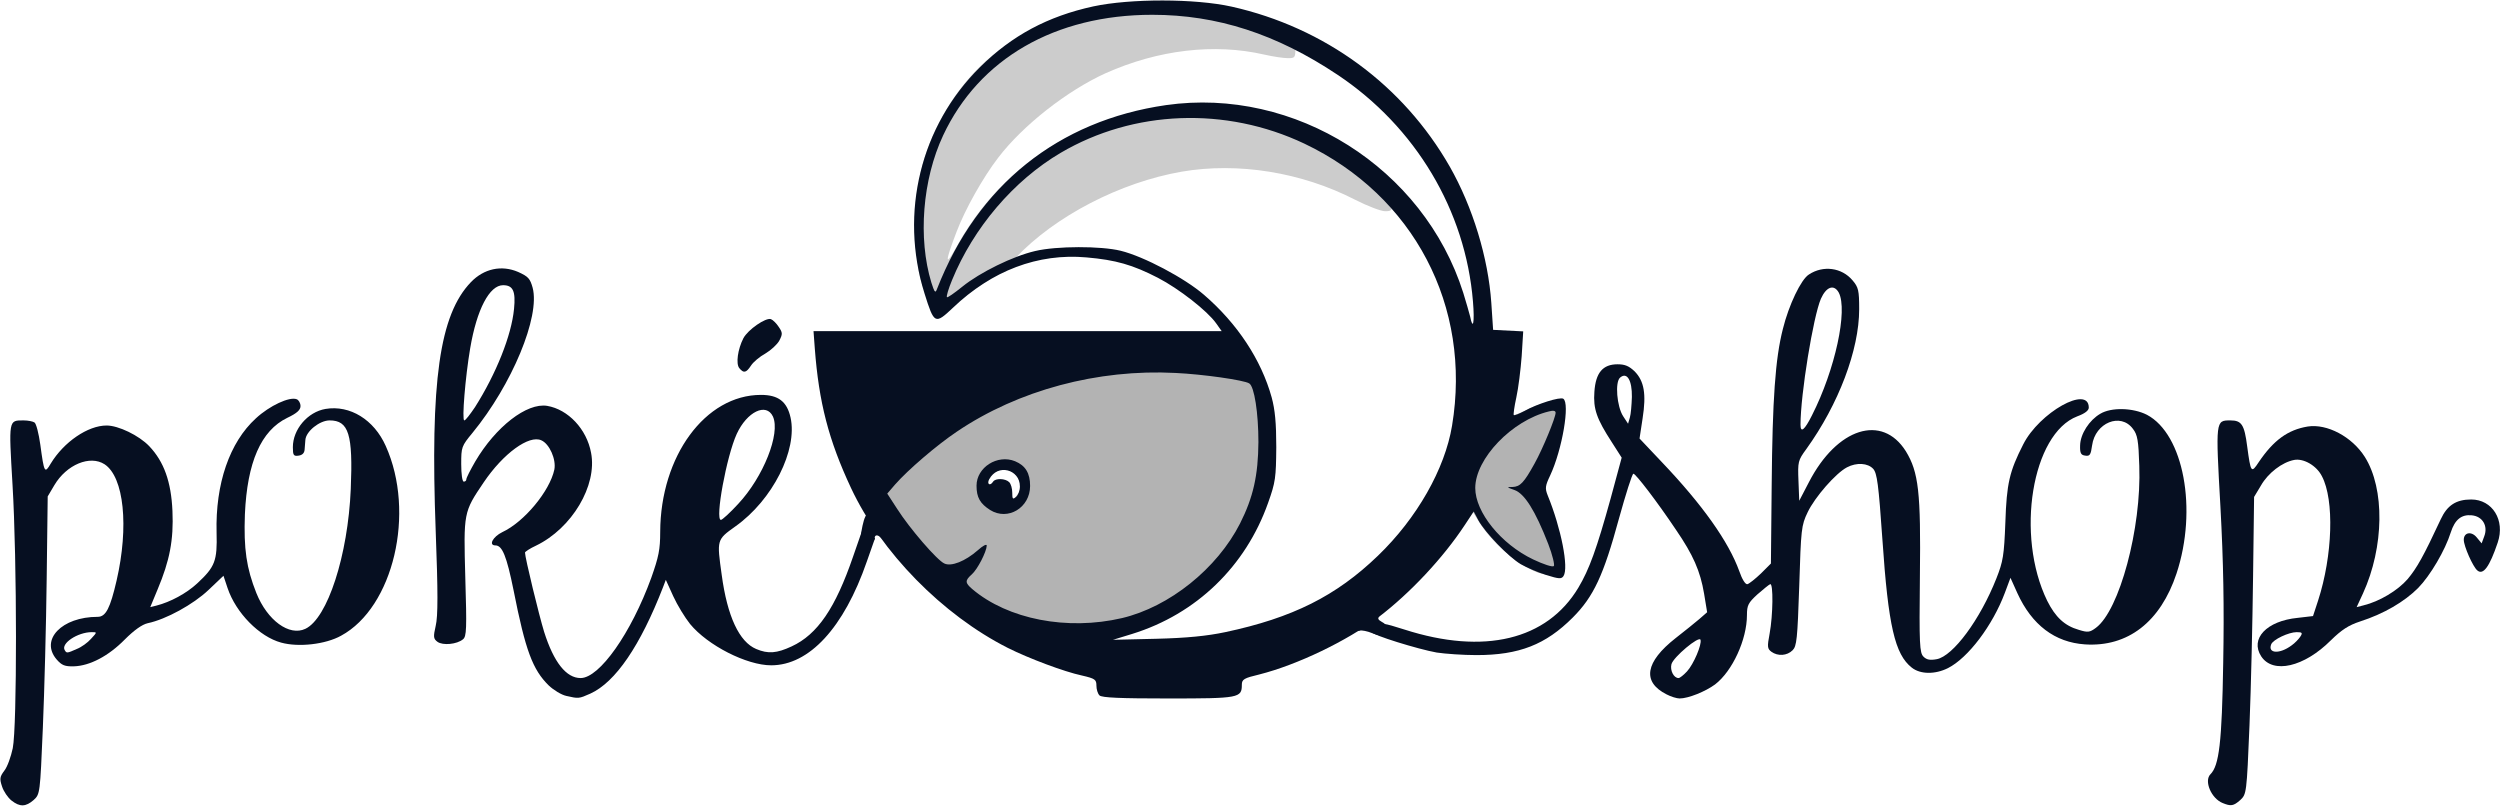
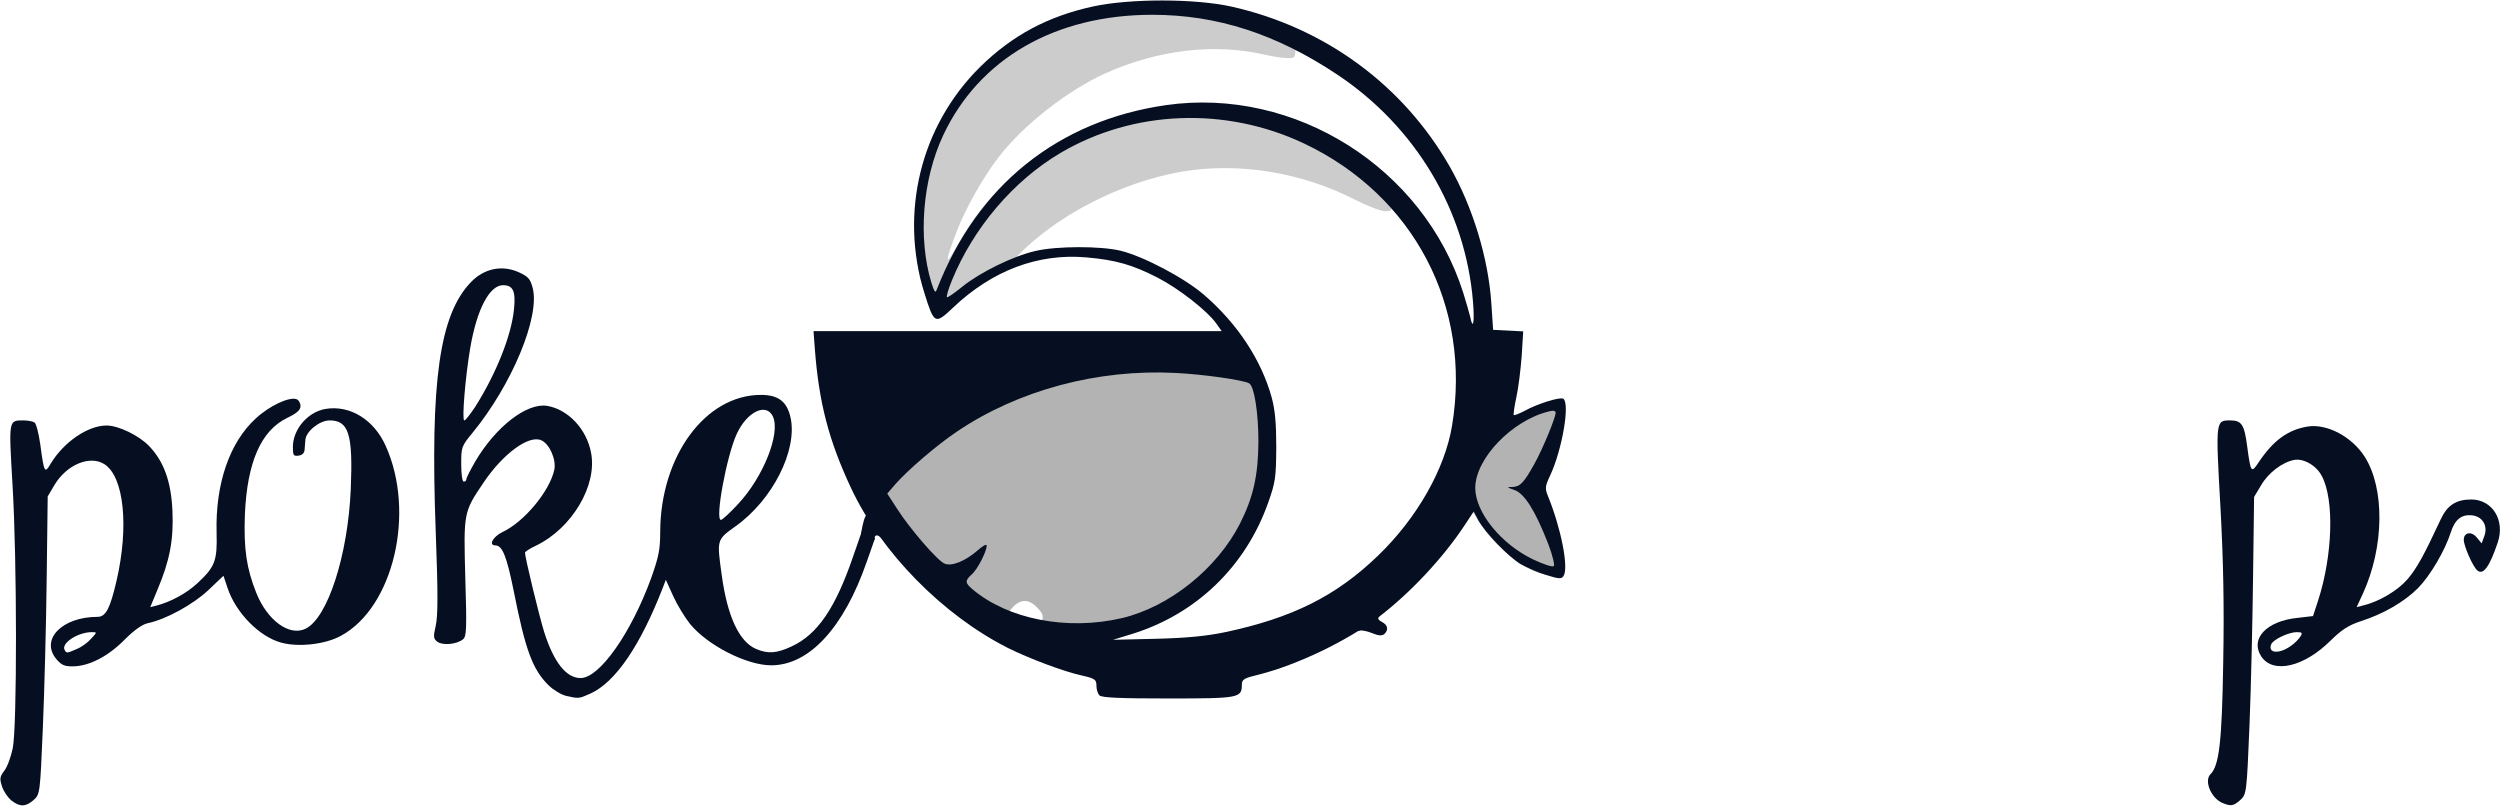
<svg xmlns="http://www.w3.org/2000/svg" viewBox="0 0 4900 1579">
  <g stroke="none" stroke-width="1" fill="none" fill-rule="evenodd">
    <g transform="translate(.83 .937)">
      <path d="M1838.17 583.063c0-13-1.5-15-14.5-15-13.5 0-15-2-21.5-26-9.5-39-8-167 3-211 10.5-43.5 29-86 55.5-128 82-128.5 210.5-190 397.5-190 97 0 176.5 15.5 259 50.5 19.5 8.5 21 10.5 21 29.5s-1 20-14.5 20c-8.5 0-29-3-46.5-7-98-22.5-208-9.5-311 36.5-75 34-162 102-210.5 165.5-30 39-65 101.5-81.5 145-23.5 61-23 71 .5 28.5 58-105.5 150.5-189 254-230 109-43.5 246.5-49.5 361-16 77.5 22.5 159.5 68 214.5 119 20 18.5 24 25 24 40 0 17-1 18.5-14.5 18.5-7.5 0-34-10-58.5-22.5-105-54-229.5-74-340-55-120.5 21-248 87-325.5 169-14 15-38 34.5-52.5 43.5s-36 24-47.5 33c-13.5 11-26 17-36 17-14 0-15.5-1.5-15.5-15z" fill-opacity=".2" fill="#000" fill-rule="nonzero" />
      <path d="M2688.67 1240.063c-9.5-4-20.5-6-24-5-4 2-6.5-1.5-6.5-9.5 0-14.5 17-27.5 36.5-27.5 12 0 13.5 1 9 7-5 6-4 8.5 4 13 12 6 13.5 16 4.5 24-4.5 3.5-11.5 3-23.5-2z" fill="#060F21" fill-rule="nonzero" />
-       <path d="M2030.67 1231.063c-44-9-72-19-104.5-38-40.5-24-48-32-48-52 0-18 0-18-21-18-20 0-23.5-2.5-53-33.5-44.5-47-81-103-81-124 0-14 6-22.5 36.5-53 101.5-101.5 224.5-163.5 378.5-190.5 76-13 271-6 318 11.5 17 6 24.5 46 24.5 132 0 81-8 119-36 174.5-45 88.5-137.5 163-231.5 185.5-46 11-139.5 14-182.5 5.5zm-40.5-258.5c16-19 16.5-26.5.5-42-16.5-17-33.5-16-49.5 3-16.5 19.5-16 22 1.5 40 19 18.5 31.5 18.5 47.5-1z" fill-opacity=".3" fill="#000" />
+       <path d="M2030.67 1231.063c-44-9-72-19-104.5-38-40.5-24-48-32-48-52 0-18 0-18-21-18-20 0-23.5-2.5-53-33.5-44.5-47-81-103-81-124 0-14 6-22.5 36.5-53 101.5-101.5 224.5-163.5 378.5-190.5 76-13 271-6 318 11.5 17 6 24.5 46 24.5 132 0 81-8 119-36 174.5-45 88.5-137.5 163-231.5 185.5-46 11-139.5 14-182.5 5.5zc16-19 16.5-26.5.5-42-16.5-17-33.5-16-49.5 3-16.5 19.5-16 22 1.5 40 19 18.5 31.5 18.5 47.5-1z" fill-opacity=".3" fill="#000" />
      <path d="M3012.67 1121.063c-40.5-15.5-92-61-117-103-5.5-9.5-13-21.5-16.5-27.5-10-15.5-5-65.5 9-95 12-25 65-82.5 76.5-82.5 3 0 17-5.5 30.5-12.5 15-7.5 33-12.5 46.5-12.5h21.5v20.5c0 23-18 72-43 117.5l-17 30 17.5 33c26 49 43 98 41.5 118.5-1.5 16-3 18-16.5 19-8 .5-23-2-33-5.5z" fill-opacity=".3" fill="#000" fill-rule="nonzero" />
      <path d="M1686.67 1059.563c-1.5-2.5 0-16 3-30 6.5-31 17-35 33-12 11.5 16 15 47 4.5 36.5-8-8-14-7.5-14 1.5 0 7.5-22.5 11-26.5 4z" fill="#060F21" fill-rule="nonzero" />
      <path d="M21.67 1568.063c-7-5.5-15.5-18-18.5-27.5-5-15-4.5-19 4.5-31 6-7.5 13-27.5 16.5-44 8.5-42 8.5-368-.5-517-7.5-128-8-125.5 22-125.5 8.5 0 18 2 21 4 3.5 2 8.5 22 11.5 43.5 7.5 55.5 8.5 57.5 20.5 37 25.5-42 72.5-74.5 109.5-74.5 23 0 63.5 19.5 83.5 40.5 29 30.5 43 70 45.5 127s-5.5 97.5-29 153.5l-14.5 35 12-3c27.5-7 59-24 80-43.5 35-32.5 39.5-44 38-99.5-2.5-96 25.5-177 77-224 27-25 66-43 80-37.5 4 1.5 7.5 7.5 7.5 13.5 0 7.5-7 14-26 23-51.5 25-78.5 87-83 189-2.5 68 3 105.5 22.5 154.5 21.5 53.5 64.5 85 96 70 43.5-20.5 83.5-144 89-274 4.5-107.5-4-134.5-41.5-134.5-19.5 0-46.5 21.5-47.5 38.5-.5 5-1 13.5-1.5 19-.5 6.5-4.5 10.5-11.5 11.5-10 1.5-11.5-.5-11.5-16.5 0-35 29-69 64-75 48-8 95 21 118 72.5 59 131 15 316.5-87.5 372-30.5 17-83.5 23-117.5 13.5-42.5-11.5-88.5-58-105-107l-8-24-29.5 28c-29.5 28-83 57.5-119 65-11 2.5-26.5 13.5-45 32-32 32.5-68.5 51.5-99.5 52.5-18 .5-24-2-34-13.5-33-38.5 10-83.5 80.5-83.5 16 0 24.5-17 37-71 24.5-106 14.5-203-23.5-228-28.5-18.5-74.5.5-98.5 41l-13 22-2 161.5c-1 89-4.5 220.5-7.5 292-5.5 129-5.5 130-18 141.5-15.5 13.5-27 14-43.5 1zm128-297c9-3.5 21.5-12.5 28-20 12-13 12-13 1.5-13-28 0-61.5 22.5-53 35.5 3.5 6 4.5 6 23.5-2.5z" fill="#060F21" />
      <path d="M4355.67 1573.063c-22.5-9-37-43.5-24-56.5 17-17 22.5-62 25-218.5 2-109 .5-196.5-5.5-306.5-9.5-169-9.5-168.5 19.5-168.5 22 0 27.5 8 33 51 7 52 8 53 22.5 31 29-43 57-63.5 96-70 38-6 87 20 112 59.5 39.5 62.5 38 176.5-3.5 267.5l-12.5 27 13.5-3.5c31-7.5 67-29 86.5-51.5 18-21.5 31-44.5 65-117.5 12.5-27 30-38.5 59.5-38.5 41.5 0 67 40.5 52 84.5-16 47.5-28.5 64.5-40 54.5-8.5-7-26.5-47.5-26.5-60 0-14.5 15-17.5 25.5-4.5l9.5 11.5 5-13.5c8-20.5-3-39.5-24.5-41.5-20-2-33 8.5-41 33.5-11 35-40 84.5-64 109-27 27-67 50.5-113.5 65.5-23 7.5-36.5 16.5-57.5 37-52.5 52.5-113.5 66.5-136.5 31.5-22.5-34.5 10.5-69.5 71.5-75.5l30-3.5 10-30.5c28.5-88 32-197 7.5-243.5-10.5-21-36-35.5-54.5-32-23.5 4.5-51 25.5-65 50l-13.5 22.5-2 156c-1 86-4 217.5-7 291.5-5.5 134.5-6 135-18 146.5-13.5 12-18.5 12.5-34.5 6zm135-309c6.5-4.5 14-12.5 17-17 5-7.5 4-9-7-9-15.5 0-46.5 14.5-50 24-7 18 16.5 19.5 40 2z" fill="#060F21" />
      <path d="M1109.17 1363.063c-9.5-2-25-11.5-34.5-20.5-31.5-31-45.5-68-69-187-13.5-66.5-22-87.5-35.5-87.5-14 0-5-17 13.5-26 43-20 93-80.5 102-122.5 4-20-9.5-50.5-25.5-57.5-24-11-74.5 25.5-113 82.5-39.5 58.5-39.5 58.5-36 187 3 100 2.5 115-4.5 120.5-12 10-39.5 12.5-50 5-8-6-8.5-9.5-3.5-31.5 4.5-18.5 4.5-66 0-185-11-295 7.5-424.5 69-488.5 25.5-26.5 60-34 92.5-20 20 9 23.5 13 28.5 31 15 56.5-40.5 190-118 284.5-21.5 26-22 28-22 61 0 19.5 2 34.5 5 34.5s5-2 5-4.5c0-3 8-18.5 17.5-35 40-68 101-115.5 141-109 41 7 77.5 45.5 86 92 12.5 64-37.5 148-108 182-12 5.5-21.5 12-21.5 13.5 0 10 27.5 123 37.5 155.5 19 60 43.5 90.5 71.5 90.5 37 0 99-88 138.5-196.5 14.5-41 17.5-55.5 17.5-90 .5-148.5 88.5-268.5 197.5-268.5 34 0 51 13 58 44.5 14 63.5-35 161.5-108.5 213.5-36.5 26-36 26-26.5 94.5 11 82 34.5 131.5 67.5 145.5 23.5 10 40.5 8.5 69.5-5 51-23.5 86-75.5 120.5-176 10.5-30 19-55.5 20-56 .5-1 6 3 12 9l11 11-16 45.5c-45 130-113 203.5-187.5 203.5-48 0-124.5-39-159-81-10-12.5-25-37-33-54.5l-14.5-32-5.5 14.5c-44.5 114.5-93 186-142.5 208.5-22.5 10-23 10-47 4.5zm337-376.5c49-52.5 83-137.5 68-171-13-28-51-9.5-71 34s-43 168.5-31 168.5c2.5 0 18-14 34-31.5zm-516-189.5c41.5-65.5 71.5-140.5 76.5-192.5 3.5-35-2-46.5-21.5-46.5-26.5 0-51.5 47-64.5 124-9.5 56-16.5 141-11.5 141 2.5 0 11.5-12 21-26z" fill="#060F21" />
      <path d="M2154.17 1362.063c-3.5-3.5-6-12-6-19 0-12-2.5-14-28.5-20-35-7.5-104-33.5-145-54-128.5-65-248.5-187.5-307.5-313.5-44-94-63-168-71-273.5l-2.5-34h800l-11-15.5c-17-24-72.5-67.5-114-89-49.5-25.5-82.5-35-140-40-95-8.5-185.5 26-261.5 98.5-35.5 33.5-37 32.5-56-28-49.5-158-7.5-328.5 109-443.5 62.5-62 132.5-99.5 222-119 72.5-15.5 199-15.5 271 .5 182.5 41 336 153.5 427.5 313.5 45 79 75.5 179 81.5 267.5l3.5 52.5 59 3-3 48.5c-2 26.5-6.5 63-10.5 81s-6 33.5-5 34.5c1 1.5 10.5-2.5 21-8 25-14 69.5-28 76-24 13.5 8.5-2 99.5-25.5 150-10 21-10.5 25.5-5 39.5 26.5 65 41.5 142 31 158-4 6-8.5 6-34-2-16-5-38-14.5-49.5-21-24-14-70.5-62.5-83.5-86.5l-9-17-17.5 26.5c-42.5 64.5-107 133.5-169.5 181-62 46.5-158.5 93-233.5 112-29.5 7-34 9.5-34 20 0 26-5 27-144.5 27-93 0-130-1.5-134.5-6zm246.5-124c132-28 217.5-71 299-149.5 77-74 131.5-170.5 145.5-255 39-234-75-451-289.5-553-154-73-334.5-66-477.5 18-92.5 54.5-171 147-213 249.5-7 17-11.5 32-10 33.5 1 1.5 14.5-8 30-20.5 34.5-28 99.5-60 143-70 42-10 129-10 167.5-.5 45 11 125.5 53.5 163.5 86.5 65 56 112 127 132.5 201 6.5 24 9 50 9 97.5-.5 59.5-1.5 68.5-16 109-44 124.5-140.5 218-266.5 257l-37.5 11.5 85-2c60-1.5 99.5-5.5 135-13zm-202.5-27.5c93-22 186.5-97 231.5-185.5 26-51.5 35.5-94.5 36-159.5 0-57-8-109-18-115-10-6.5-91-18-144.5-20.5-152-8-308 33.5-428.5 115-39.5 26.5-96 75-121 103.5l-15.5 18 19.5 30c24.5 38.5 78.5 101 92.5 107 13.5 6.5 41-4.5 65.5-26 10-9 17.5-13 17.5-9-.5 12-18 46.5-29.5 56.5-13.5 12-13 16.5 1 28.5 70 59.5 186.5 82 293.5 57zm835.5-145.5c-25.5-65.5-46.5-98.5-66-105.5-15.5-5.5-16-6-4-6 15-.5 22.5-8.5 43-45.5 16.5-29.5 41.5-90.5 41.5-100 0-4-4.5-5-13.5-2.5-72 17.5-144 92.5-144 150 0 47.5 50.5 110 113.5 140 20 9.5 38 15.5 40.5 13 2-2-2.5-21.5-11-43.5zm-147.5-475c-14.5-178.5-112.5-342.5-265.5-444.5-120-80-236-117.5-363-117.5-190.5 0-339.5 86-410 236.5-40.5 86.5-49.5 201.5-23 288.5 6 19 8 21 11 12.5 79.5-203.5 237.5-330 449-360.5 252.5-36 505 123 582.5 368 5.5 18 11.5 38.5 13.5 46.5 5.5 28 9 12 5.5-29.5z" fill="#060F21" />
-       <path d="M1939.67 998.563c-19.5-12.5-26.5-24.5-26.5-47.5 0-36 41-62 75.5-48 20.5 8.5 29.5 23.5 29.5 48.5 0 42.5-43.5 69-78.5 47zm58.5-46c0-34-44-45-60-14.5-5.5 10 1.5 14.5 7.5 5 4.5-7 24-6.5 31.5 1 3.5 3.5 6 12.5 6 20.5 0 12.5 1 14 7.5 8.5 4-3.5 7.5-12.5 7.5-20.5z" fill="#060F21" />
-       <path d="M3265.67 1360.063c-48.5-24.5-42-63.5 18-110.5 17-13 37.5-30 46-37l15.5-13.5-6-36.5c-7.5-44.5-21.5-76-55-125-37.5-56-79.5-110.5-83.5-110-2.5 0-15 40-28.5 88.5-30 110.5-49.5 152.5-90.5 193.5-53 53-105 73.5-188.5 73.5-26.5 0-61.5-2.5-78-5-36.5-6.5-127-34.5-127-40 0-2 4-7 9-11.5 8-7.5 12.5-7 55 6.5 155.5 50 279 20.5 340.5-82 21.5-36 36-76 63.5-175.5l21.5-79.5-19.5-30.5c-29.5-45.5-36.5-65-34-98.5 2.5-37.5 16.5-54 45.5-54 14.5 0 22.5 3.5 33.5 14 18.5 19 23 44 15.5 92l-6 39.5 43.5 46c80 84 131 156 152 214 5.5 16 12 26.5 16 25.5 3.5-1 15.5-10.5 26.5-21l19.5-19.5 1.5-154c1.5-167.5 7-247.5 22-306 11.5-46.5 35.5-97 51-106.5 28-18.5 64.5-13.5 85.5 11.5 11.5 13.5 13 19.5 13 56.5 0 80-40.5 186.5-103.5 274-16.5 22.5-17 25-15.5 62.5l1.5 39 19-36.5c55-106.5 143.5-134.5 190-60.5 25 41 29.5 80 27.5 245.5-1.5 133.5-.5 149.5 7 157 6 6 12.5 7.5 26 5 32-6 85-77.5 117-158.5 13-33 15-44.5 17.5-109.5 2.5-76.5 8-100 35-153 31.5-62.5 128.5-117 128.5-72 0 5.5-7.5 11.5-22.5 17-89 34-121.5 233.5-59 361.5 16 32 34 49 62 57 17.5 5.5 21.5 5 33.5-4 46-34 89.5-195 85-317.5-1.5-49.5-3.5-61-12.5-72.5-24-32.5-74-12-80 32.5-2.5 18.5-4.5 21.5-13.5 20-8.5-1-10.5-5-10-20 .5-22.5 18-49.5 39.5-62 21.5-13 64-12 91.5 2 72 38 99.5 185.5 58 311-31.5 95-95.5 144.5-179.5 139-59-4-104-38-132.5-100.5l-13.5-30-11 29.5c-24 64-72 127.5-111.5 147.5-25 12.5-54 12.5-71-1-33-26-46-81.5-57.5-251-7.5-108.5-10.5-130-18-138.5-10.5-11.5-32.5-13-51.5-3-22 11.5-63 58.5-77 88-12.5 26-13 33-16.5 144.5-3.5 104.5-5 118-13 126-11 11-29 12-41.5 3-8-6-8.5-9.5-3.5-36 6.5-35 7.5-99 1-96.5-2.5 1-13.5 10-25 20-18 16.5-20.5 21.5-20.5 40.5 0 48-28.5 110-62.5 136-19 14-52.5 27.5-69.5 27.5-5.5 0-17-3.5-25.5-8zm40-45c13-14 29.5-53 26.5-62-2.5-8.5-53.5 34-57 48-3 12 4.5 27 14 27 2.5 0 10-6 16.5-13zm245-502c45.5-89.5 70.5-206 52.5-240.5-9.5-17-24.5-11.5-35 12-15 34.5-40 187.5-40 247 0 17 8 10.5 22.5-18.5zm-353-36c.5-32.5-9.5-49.5-23-38-10.5 8.5-6.5 57 6 76l9.5 14.5 3.5-12c2-6.5 3.5-25 4-40.5z" fill="#060F21" />
-       <path d="M1448.17 720.563c-7-8.5-3-37 8-58.5 9-17 44-41 54-37.5 4 1.5 11 8.5 15.5 15.5 7.5 11 7.5 14 1 26.5-4 7.5-16.5 19-27.5 25.5-11 6-23.5 16.5-28 23.5-9.5 14.5-14.5 15.5-23 5z" fill="#060F21" fill-rule="nonzero" />
    </g>
  </g>
</svg>